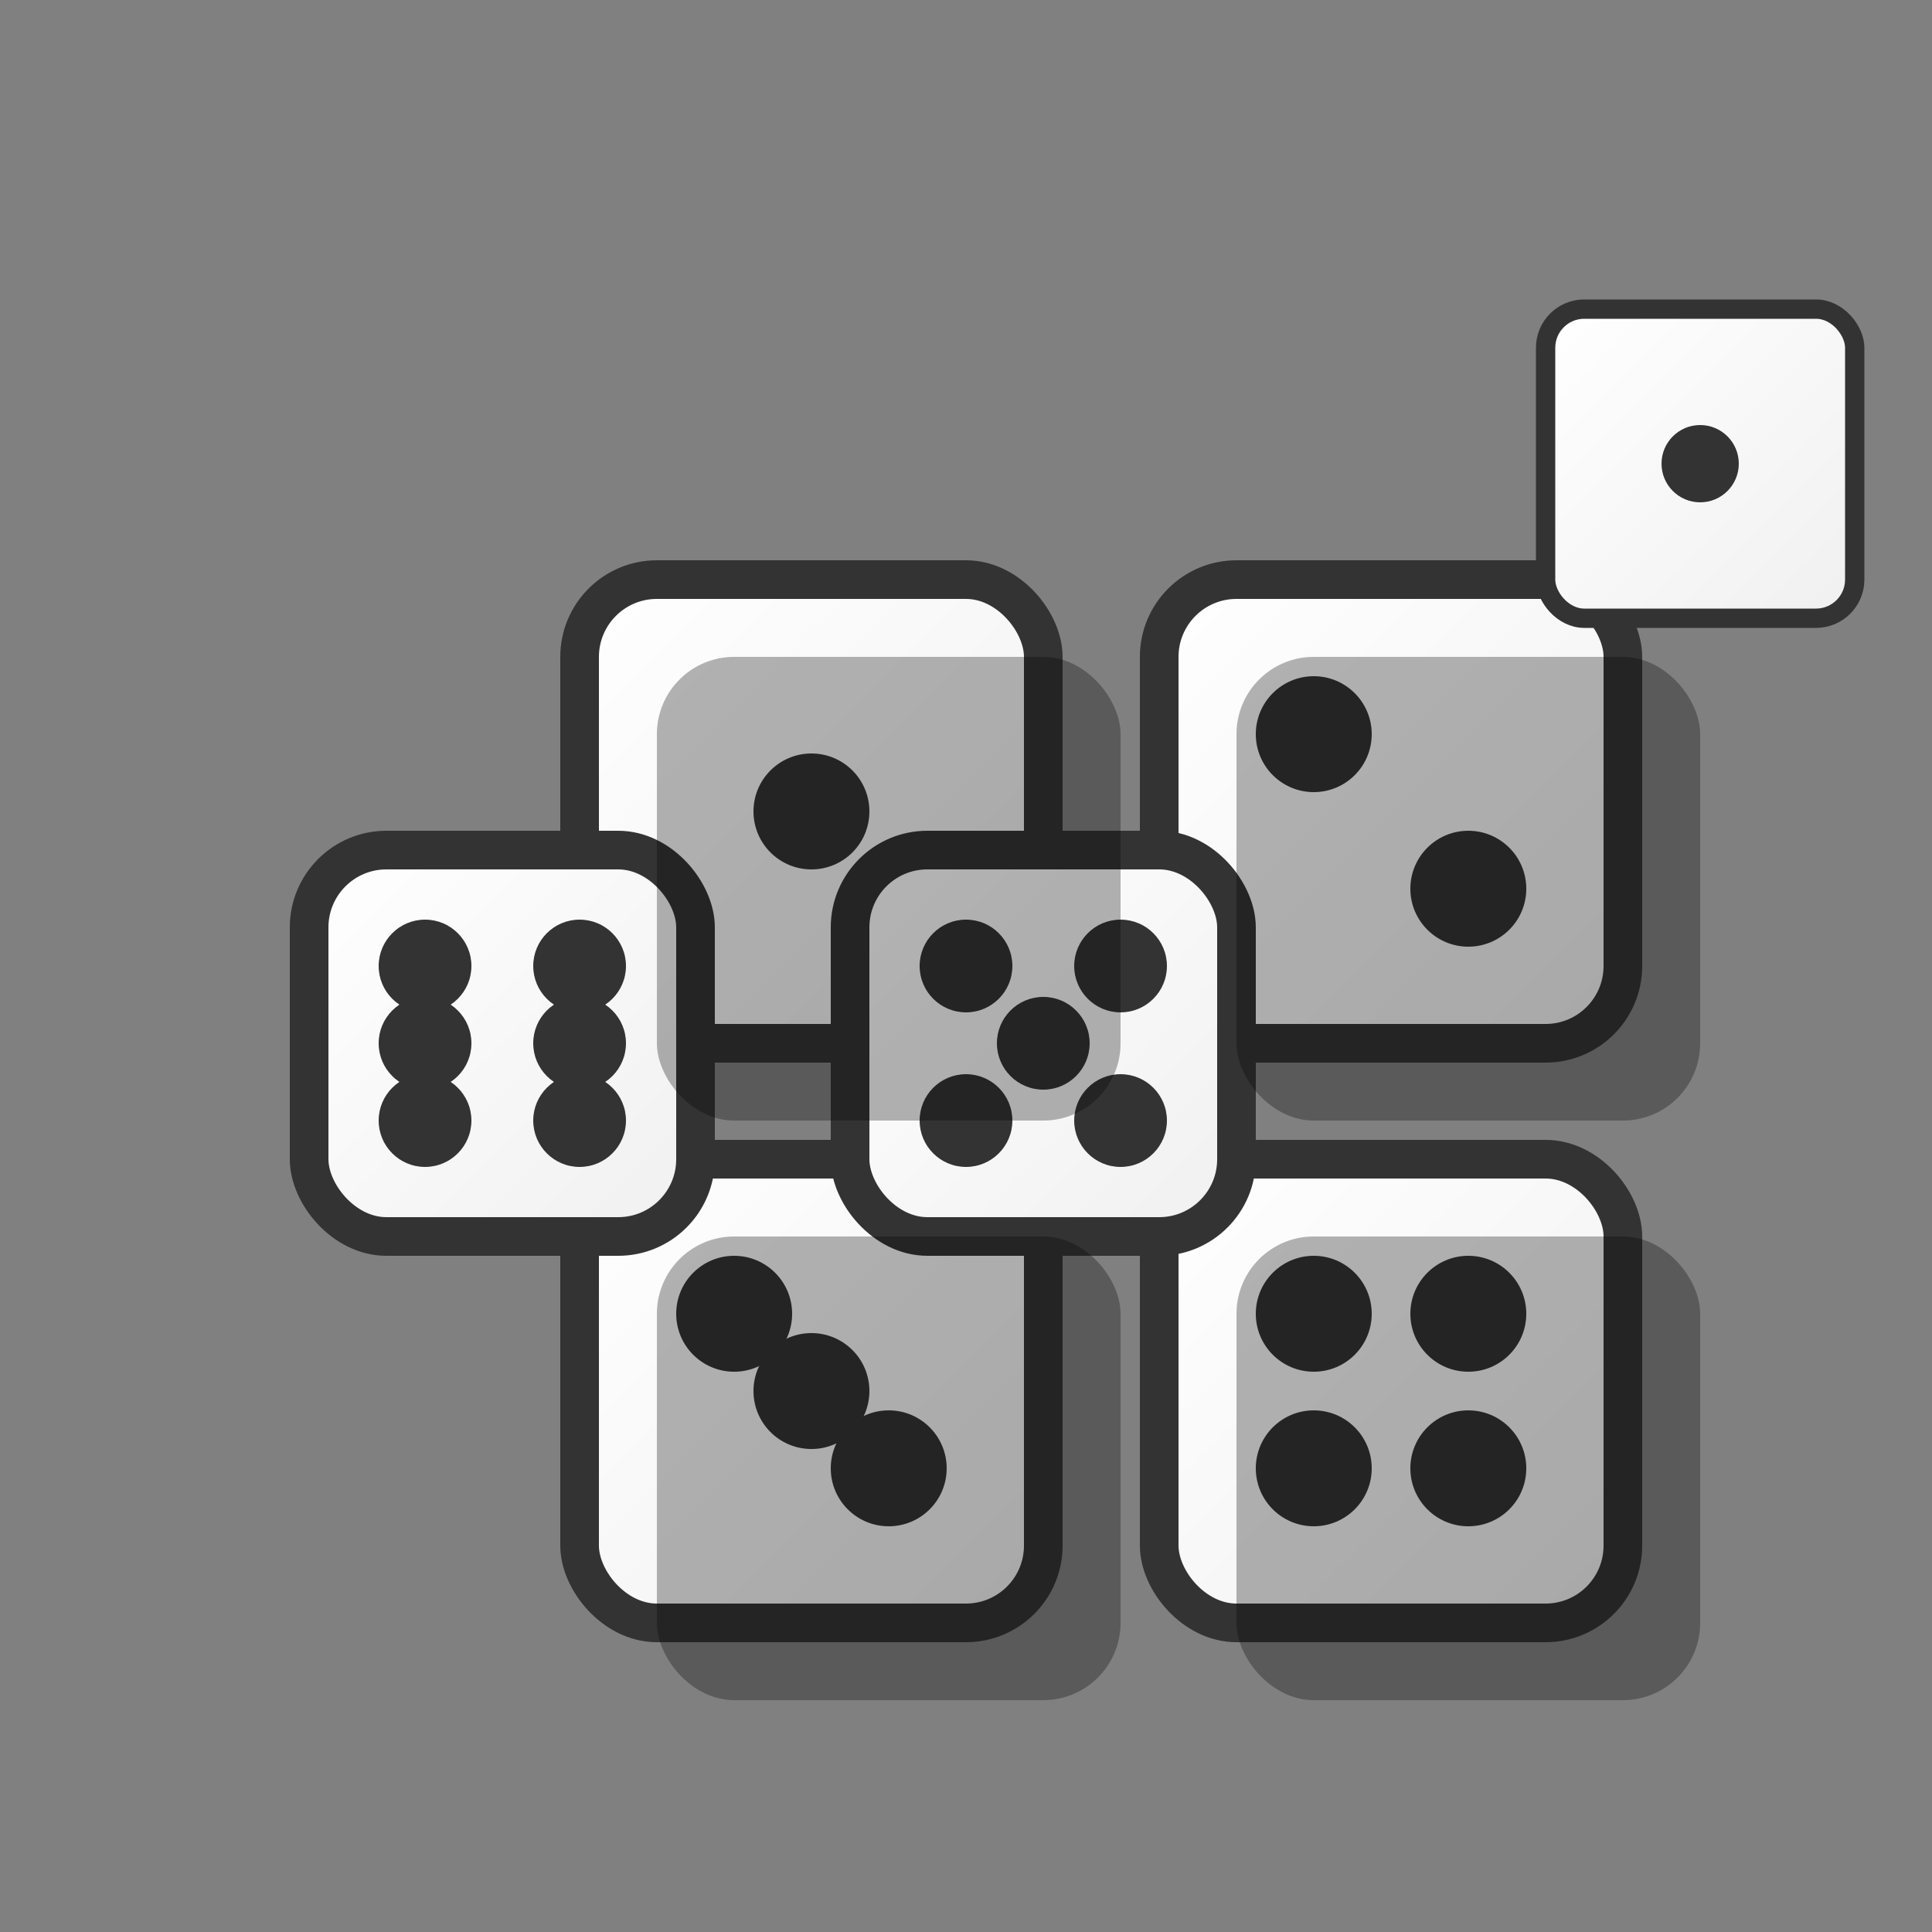
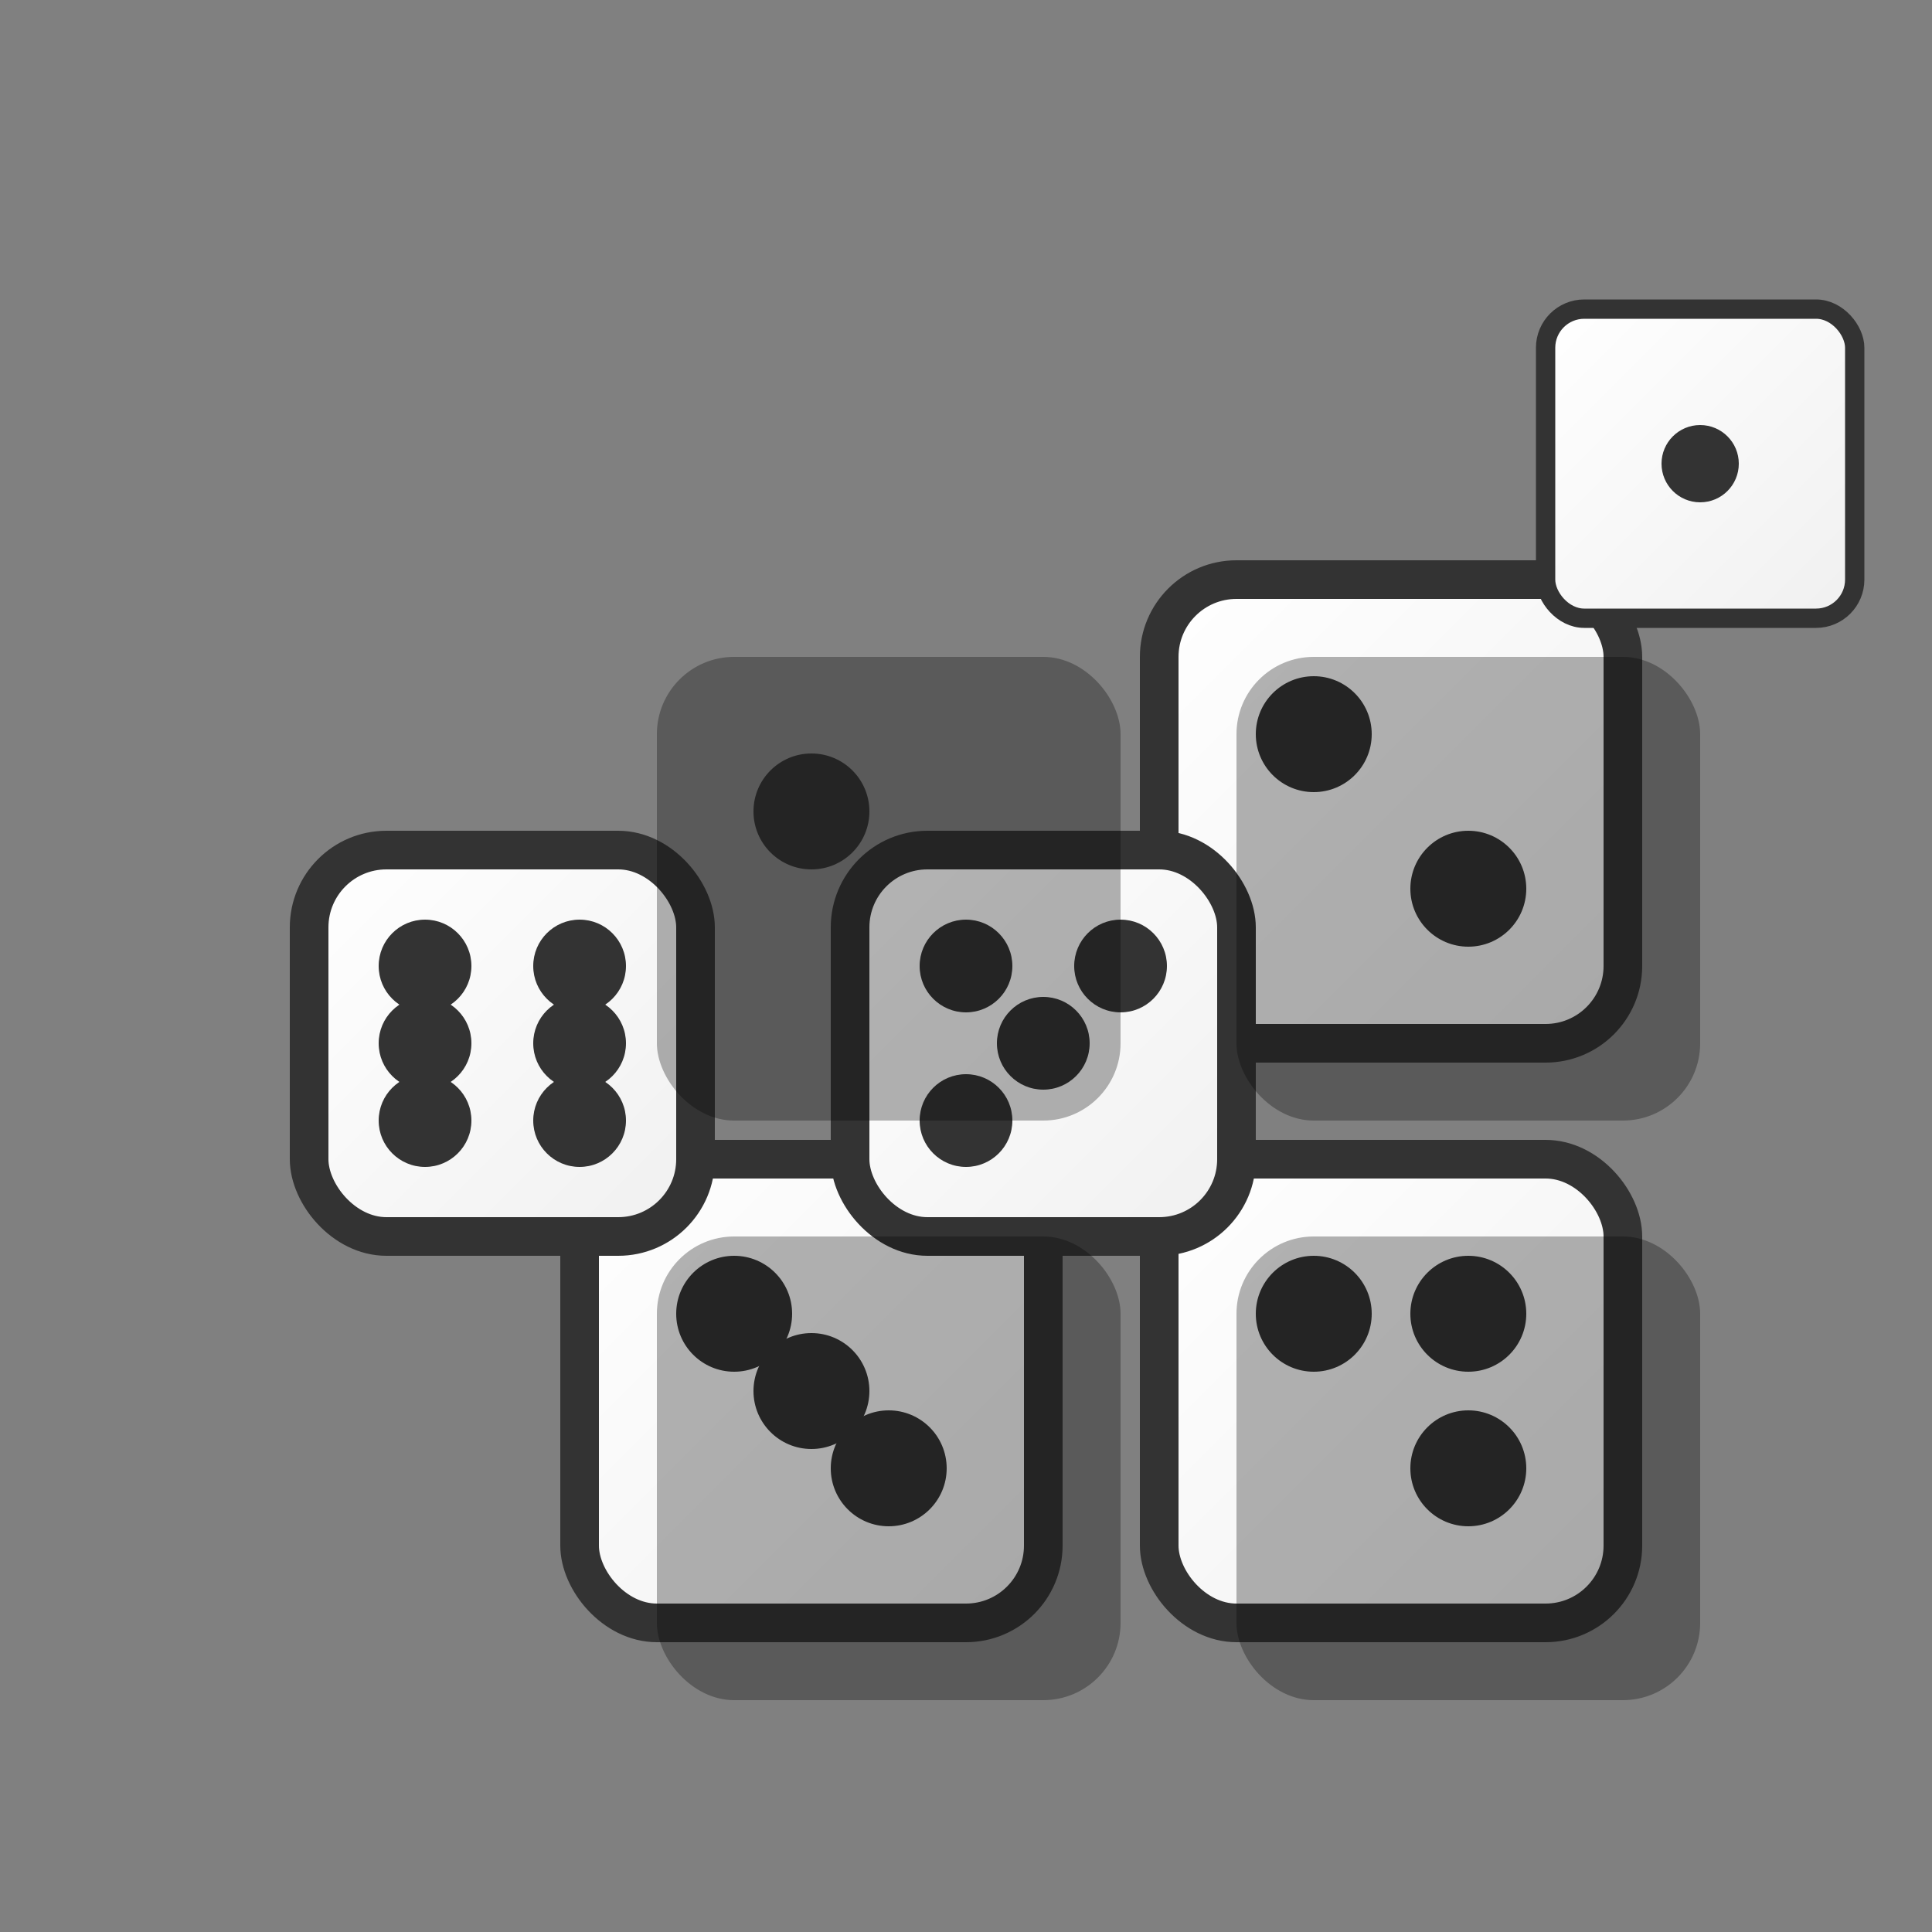
<svg xmlns="http://www.w3.org/2000/svg" width="50" height="50" viewBox="0 0 50 50">
  <rect x="0" y="0" width="50" height="50" fill="#808080" stroke="none" />
  <defs>
    <linearGradient id="diceGradient" x1="0%" y1="0%" x2="100%" y2="100%">
      <stop offset="0%" style="stop-color:#ffffff;stop-opacity:1" />
      <stop offset="100%" style="stop-color:#f0f0f0;stop-opacity:1" />
    </linearGradient>
  </defs>
  <g transform="translate(15, 15)">
-     <rect x="0" y="0" width="12" height="12" fill="url(#diceGradient)" stroke="#333" stroke-width="1" rx="2" />
    <circle cx="6" cy="6" r="1.5" fill="#333" />
  </g>
  <g transform="translate(30, 15)">
    <rect x="0" y="0" width="12" height="12" fill="url(#diceGradient)" stroke="#333" stroke-width="1" rx="2" />
    <circle cx="4" cy="4" r="1.5" fill="#333" />
    <circle cx="8" cy="8" r="1.5" fill="#333" />
  </g>
  <g transform="translate(15, 30)">
    <rect x="0" y="0" width="12" height="12" fill="url(#diceGradient)" stroke="#333" stroke-width="1" rx="2" />
    <circle cx="4" cy="4" r="1.5" fill="#333" />
    <circle cx="6" cy="6" r="1.5" fill="#333" />
    <circle cx="8" cy="8" r="1.5" fill="#333" />
  </g>
  <g transform="translate(30, 30)">
    <rect x="0" y="0" width="12" height="12" fill="url(#diceGradient)" stroke="#333" stroke-width="1" rx="2" />
    <circle cx="4" cy="4" r="1.5" fill="#333" />
    <circle cx="8" cy="4" r="1.5" fill="#333" />
-     <circle cx="4" cy="8" r="1.5" fill="#333" />
    <circle cx="8" cy="8" r="1.5" fill="#333" />
  </g>
  <g transform="translate(22, 22)">
    <rect x="0" y="0" width="10" height="10" fill="url(#diceGradient)" stroke="#333" stroke-width="1" rx="2" />
    <circle cx="3" cy="3" r="1.2" fill="#333" />
    <circle cx="7" cy="3" r="1.2" fill="#333" />
    <circle cx="5" cy="5" r="1.2" fill="#333" />
    <circle cx="3" cy="7" r="1.2" fill="#333" />
-     <circle cx="7" cy="7" r="1.2" fill="#333" />
  </g>
  <g transform="translate(8, 22)">
    <rect x="0" y="0" width="10" height="10" fill="url(#diceGradient)" stroke="#333" stroke-width="1" rx="2" />
    <circle cx="3" cy="3" r="1.2" fill="#333" />
    <circle cx="7" cy="3" r="1.2" fill="#333" />
    <circle cx="3" cy="5" r="1.2" fill="#333" />
    <circle cx="7" cy="5" r="1.2" fill="#333" />
    <circle cx="3" cy="7" r="1.2" fill="#333" />
    <circle cx="7" cy="7" r="1.2" fill="#333" />
  </g>
  <g transform="translate(40, 8)">
    <rect x="0" y="0" width="8" height="8" fill="url(#diceGradient)" stroke="#333" stroke-width="0.5" rx="1">
      <animateTransform attributeName="transform" type="rotate" values="0;360" dur="2s" repeatCount="indefinite" />
    </rect>
    <circle cx="4" cy="4" r="1" fill="#333" />
  </g>
  <g opacity="0.3">
    <rect x="16" y="16" width="12" height="12" fill="#000" rx="2" transform="translate(1, 1)" />
    <rect x="31" y="16" width="12" height="12" fill="#000" rx="2" transform="translate(1, 1)" />
    <rect x="16" y="31" width="12" height="12" fill="#000" rx="2" transform="translate(1, 1)" />
    <rect x="31" y="31" width="12" height="12" fill="#000" rx="2" transform="translate(1, 1)" />
  </g>
</svg>